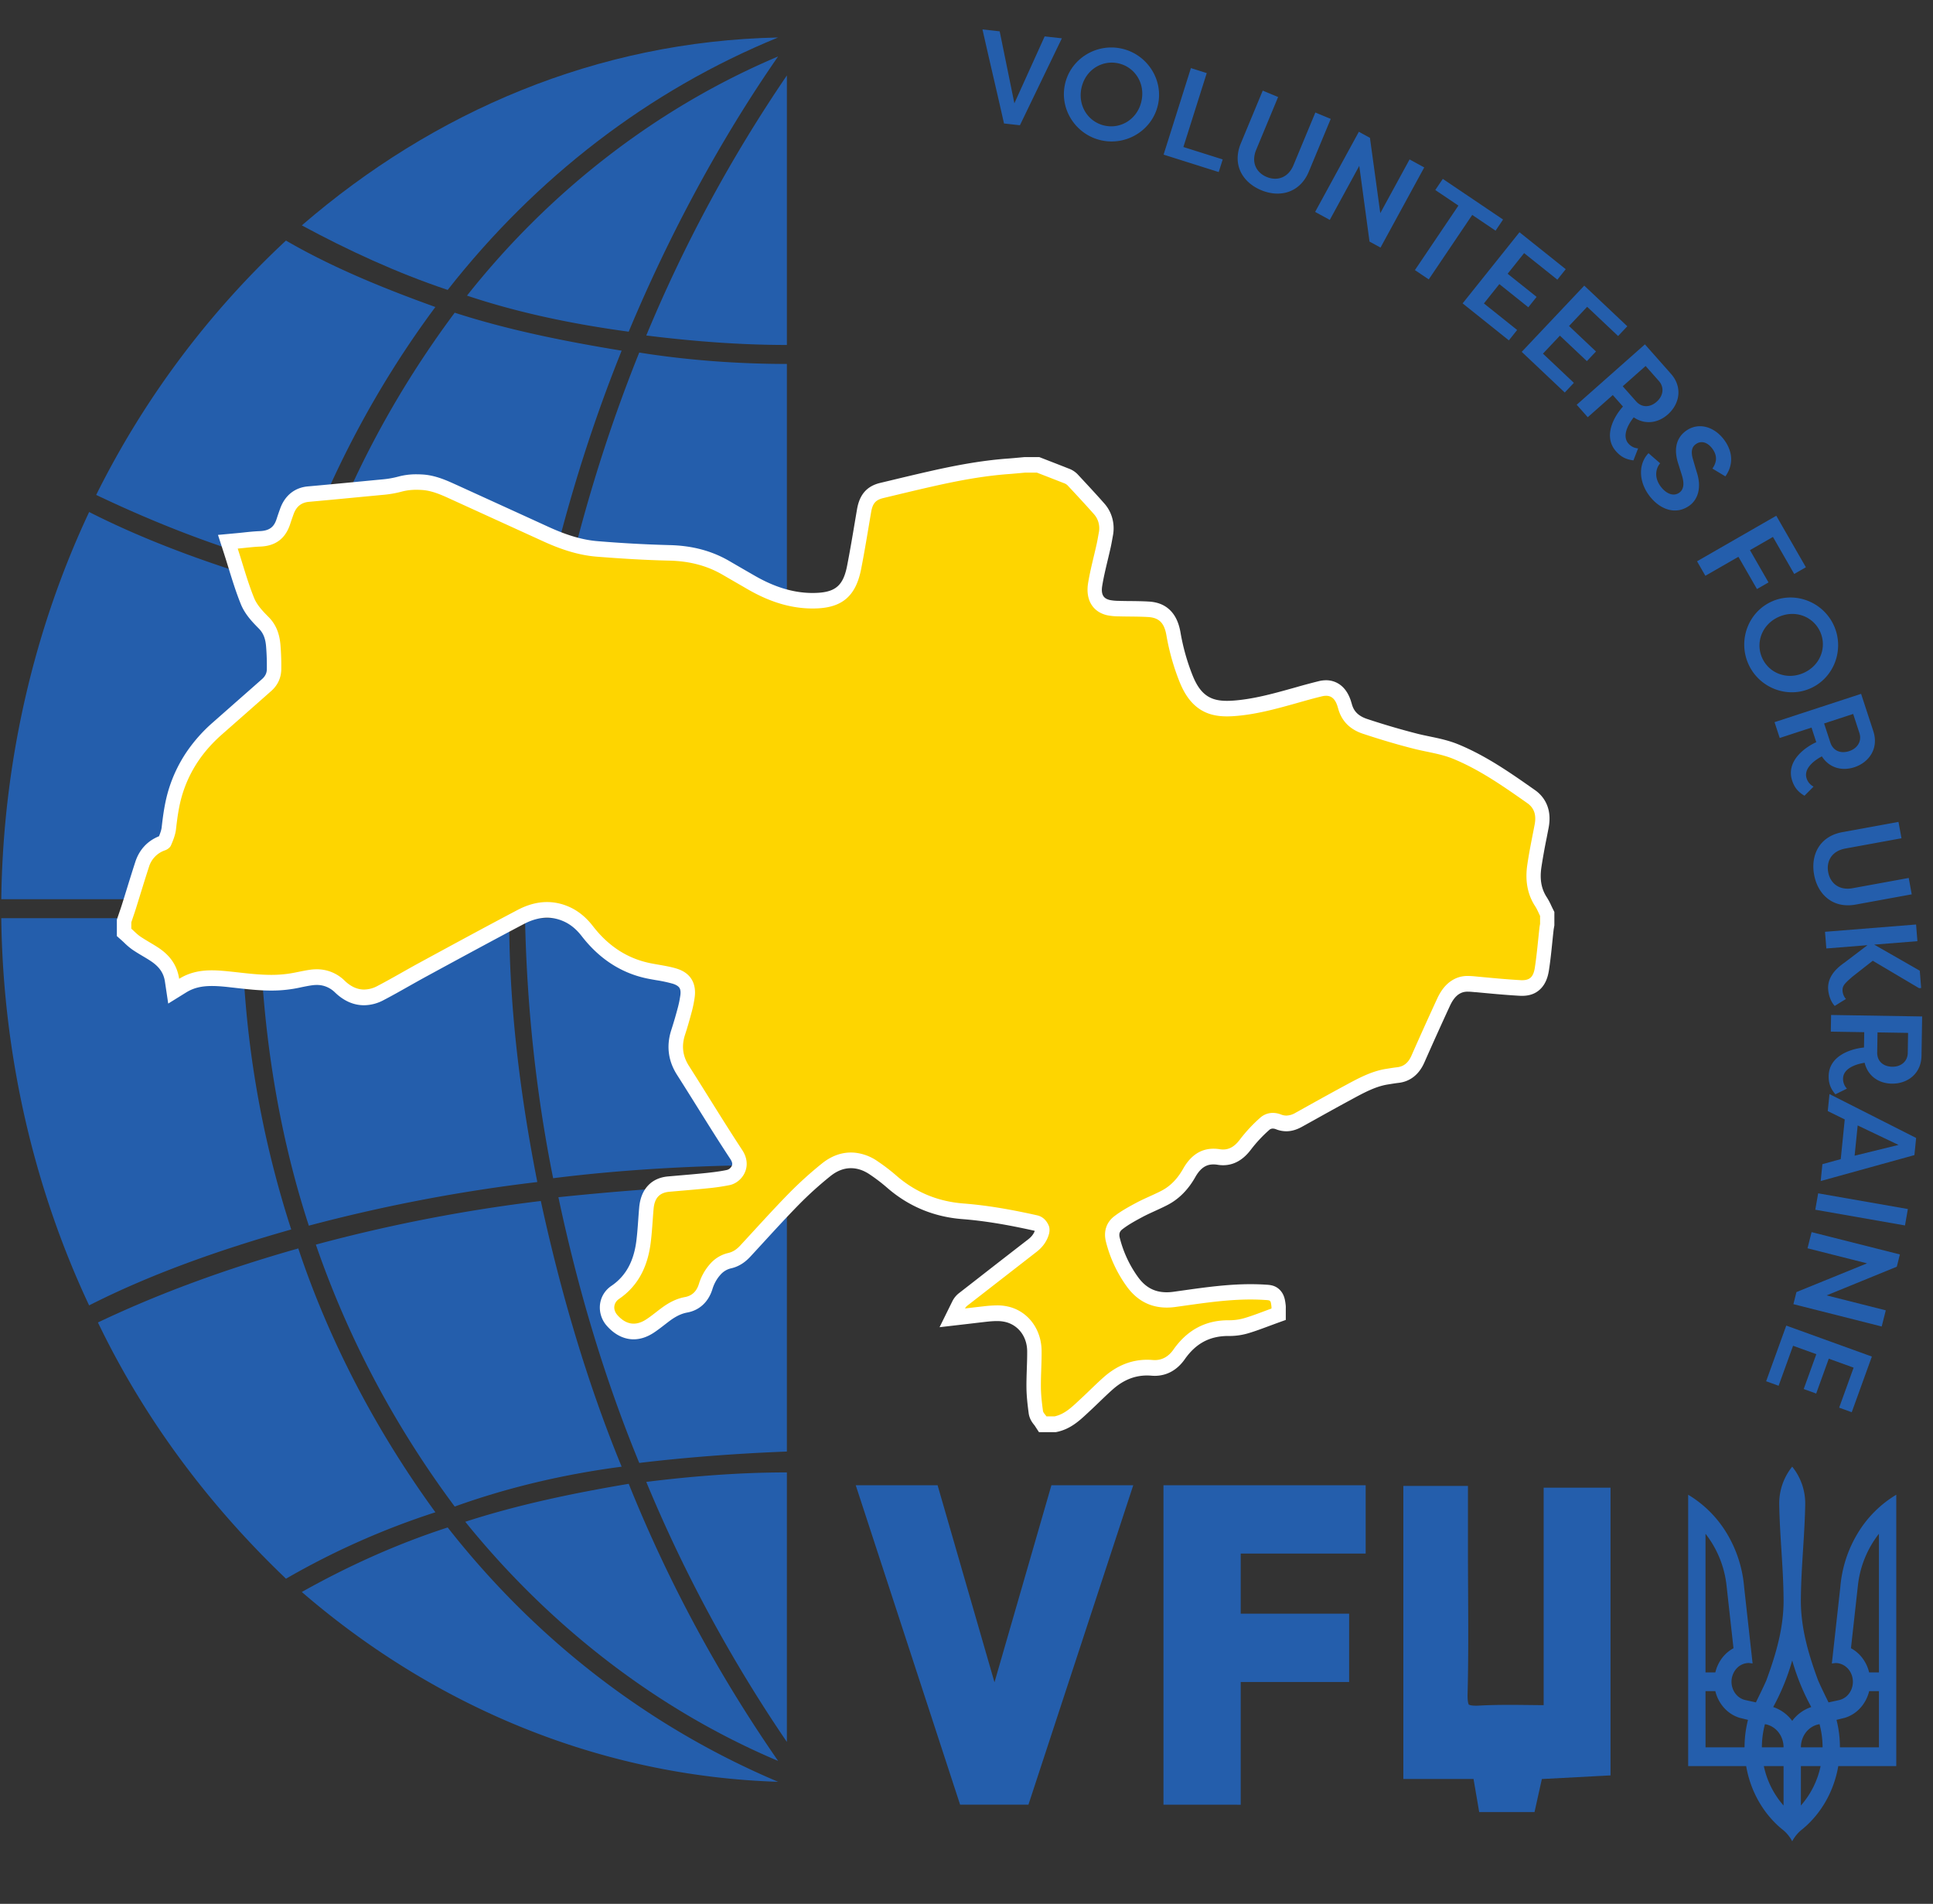
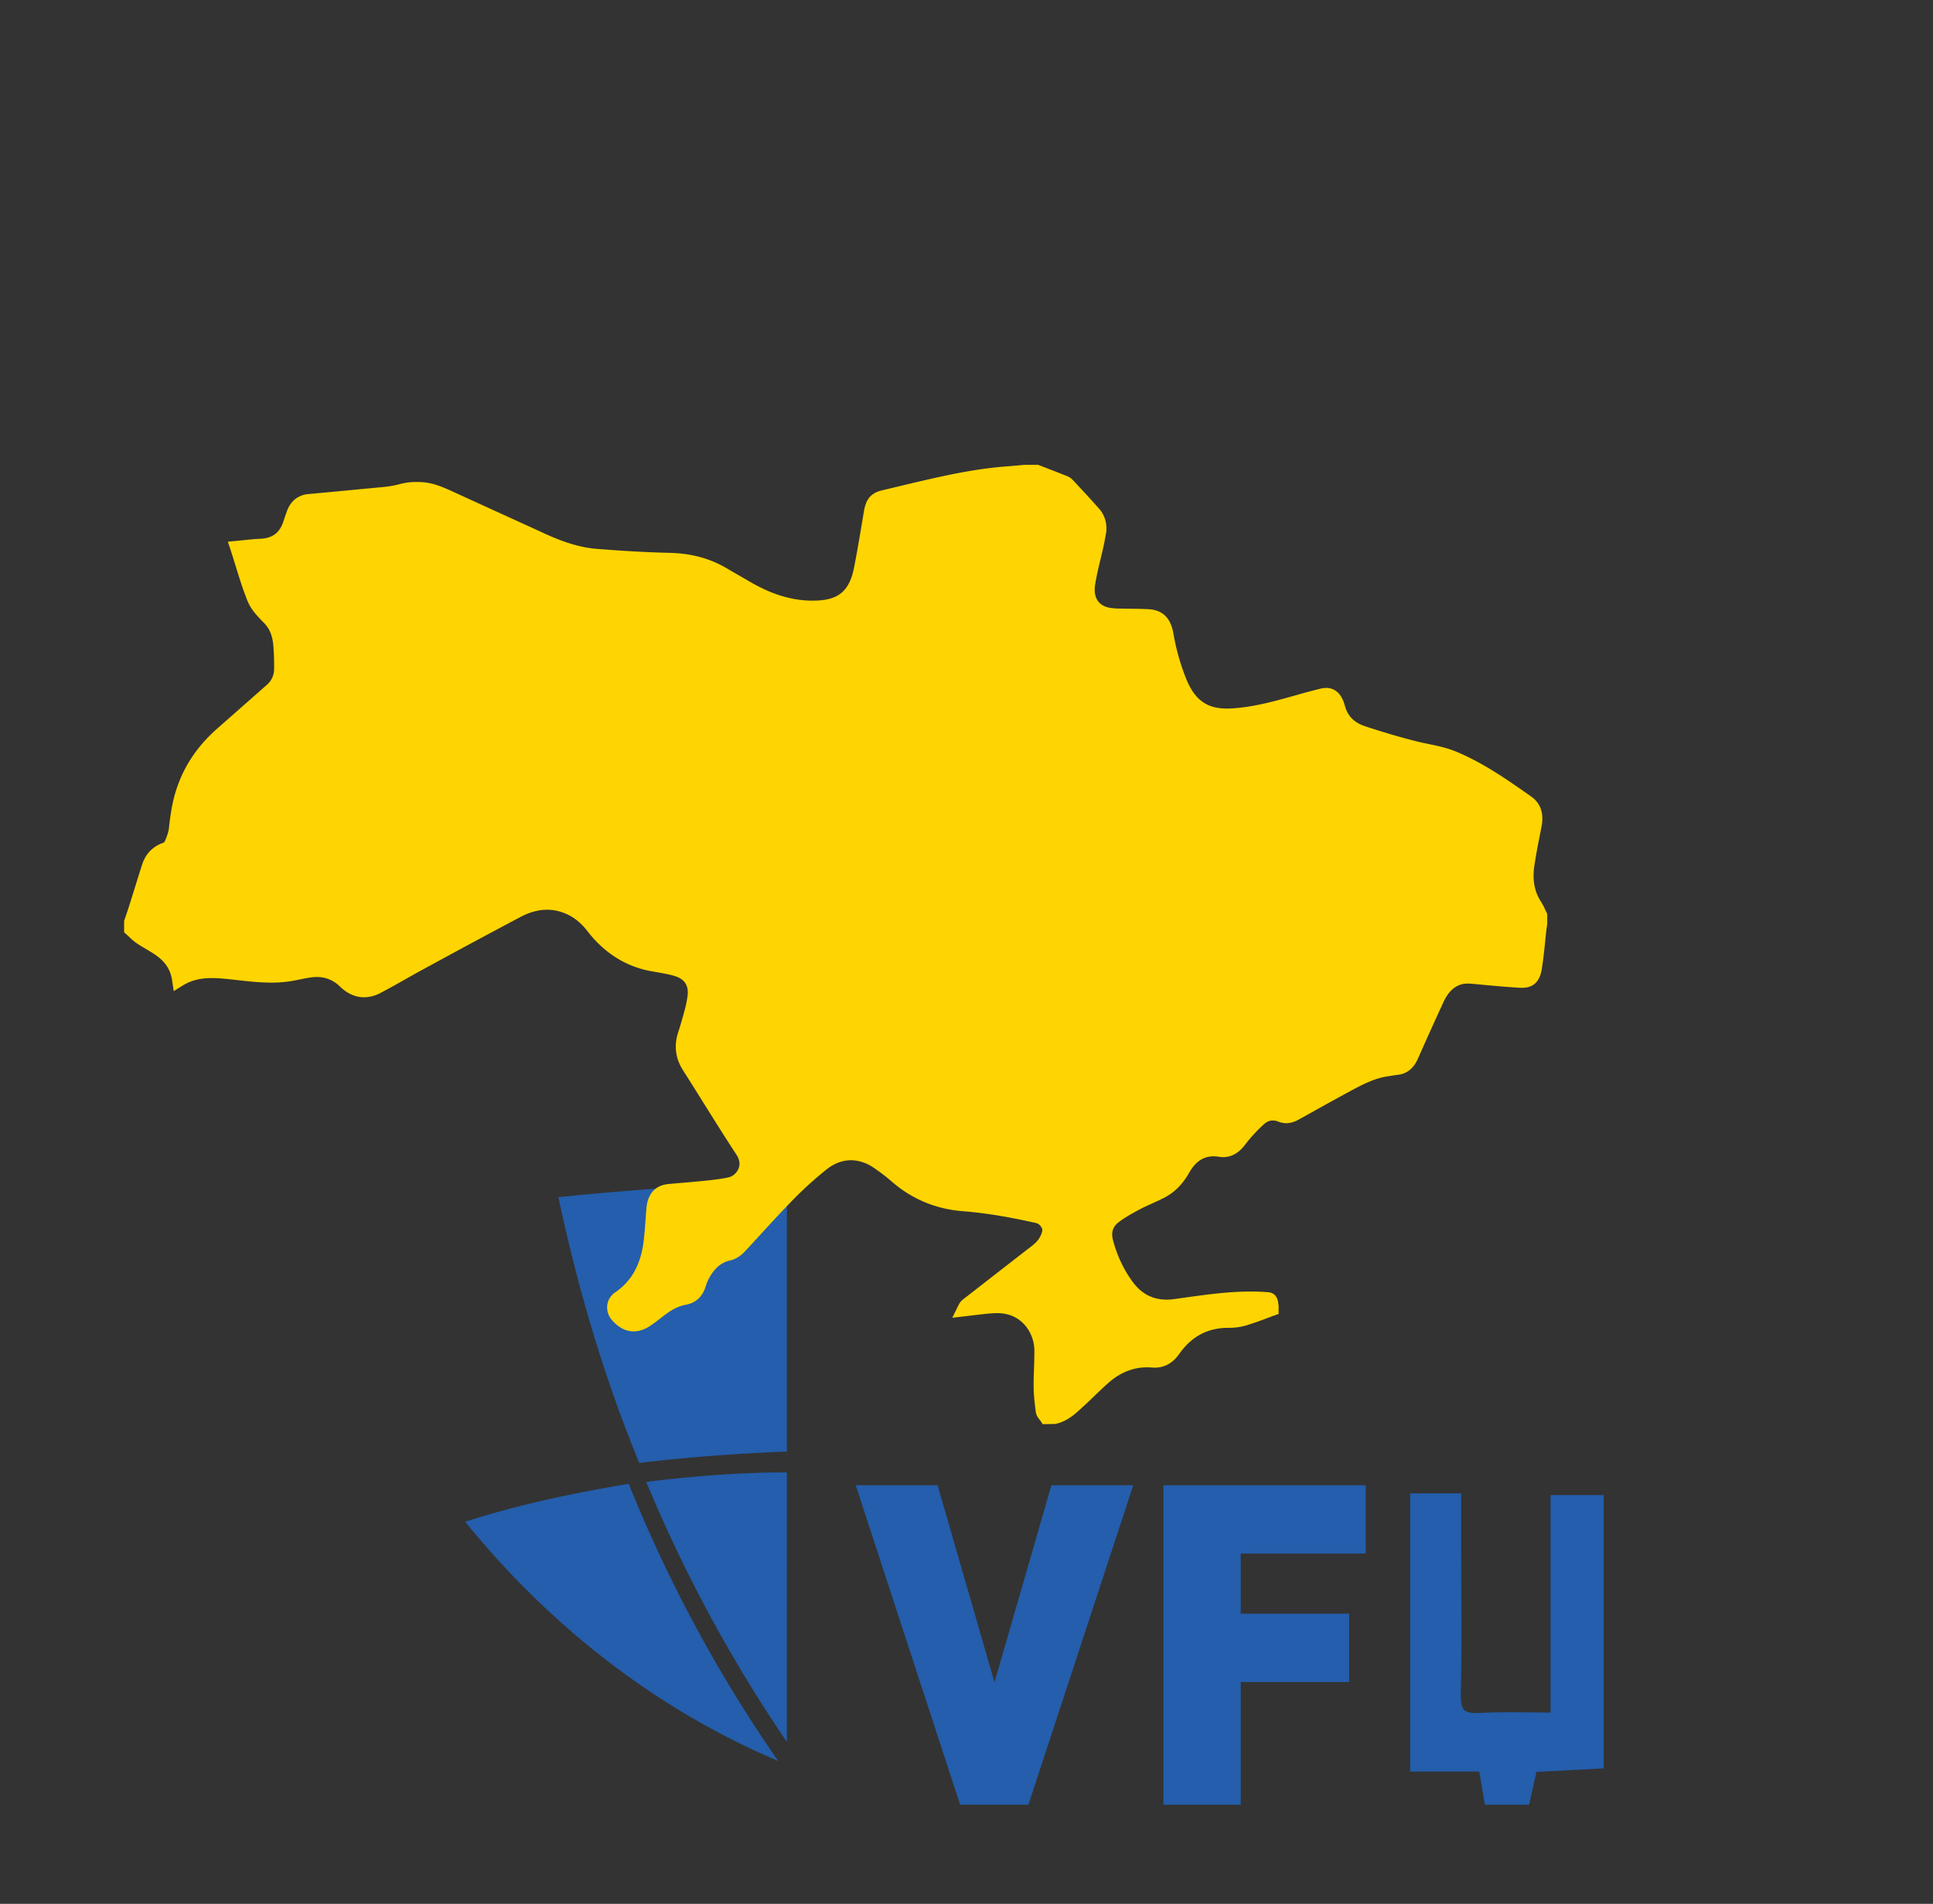
<svg xmlns="http://www.w3.org/2000/svg" width="131" height="129" fill="none">
  <rect width="100%" height="100%" fill="#333333" stroke="none" />
  <path fill="#245EAC" d="M31.532 103.11c5.718 7.073 12.984 12.732 21.202 16.205a95.27 95.27 0 0 1-10.125-18.777c-3.811.643-7.503 1.414-11.077 2.572Zm21.795 14.918V99.766c-3.216 0-6.431.258-9.529.643a97.814 97.814 0 0 0 9.529 17.619ZM43.322 99.124c3.216-.386 6.67-.644 10.005-.772V80.217c-5.243 0-10.482.386-15.484.902 1.31 6.172 3.097 12.217 5.479 18.004Z" />
-   <path fill="#245EAC" d="M30.34 103.496c-3.573 1.157-6.909 2.701-9.886 4.372 8.933 7.715 20.13 12.474 32.278 12.861-8.814-3.73-16.437-9.645-22.392-17.233Zm5.24-42.569h17.748v-16.72c-5.36 0-10.718-.385-15.842-.9-1.191 5.915-1.787 11.831-1.906 17.618v.002Zm2.262-18.905c5.003.643 10.244.902 15.485.902V24.66c-3.335 0-6.79-.258-10.006-.772-2.381 5.915-4.168 11.96-5.479 18.136v-.003Zm-.356 37.81c5.12-.643 10.482-.901 15.841-.901v-16.72H35.581c.118 5.787.714 11.704 1.905 17.62ZM20.215 84.59c-5.002 1.415-9.528 3.087-13.578 5.016 3.216 6.688 7.623 12.474 12.745 17.362a52.58 52.58 0 0 1 10.125-4.501c-3.932-5.402-7.145-11.446-9.292-17.877Zm33.112-61.214V5.112a97.823 97.823 0 0 0-9.529 17.62c3.097.385 6.313.642 9.529.642v.002Zm-11.197.384c-3.93-.643-7.74-1.415-11.314-2.572-3.93 5.273-7.145 11.188-9.409 17.748a108.126 108.126 0 0 0 15.246 2.956c1.31-6.173 3.096-12.218 5.478-18.136v.004Zm0 75.62c-2.38-5.787-4.168-11.96-5.478-18.004a108.144 108.144 0 0 0-15.246 2.955c2.264 6.559 5.48 12.474 9.41 17.748 3.572-1.286 7.384-2.187 11.315-2.701v.002Zm-21.2-59.287a66.693 66.693 0 0 0-3.335 20.834h16.913c0-5.787.715-11.832 1.906-17.877a108.694 108.694 0 0 1-15.484-2.955v-.002Zm-3.335 22.12c.119 7.202 1.192 14.278 3.335 20.834a111.453 111.453 0 0 1 15.484-2.956c-1.191-6.044-1.906-11.96-1.906-17.876l-16.913-.002Zm11.911-41.411C25.933 19.516 22.479 18.1 19.38 16.3A60.103 60.103 0 0 0 6.518 33.534c4.05 1.929 8.576 3.73 13.578 5.016 2.259-6.41 5.433-12.4 9.41-17.748ZM16.404 62.213H.086C.205 71.6 2.349 80.603 6.04 88.449c4.05-2.058 8.695-3.73 13.697-5.144a68.332 68.332 0 0 1-3.334-21.091v-.001Zm3.336-22.377c-5.003-1.415-9.649-3.087-13.698-5.144C2.35 42.537.206 51.539.087 60.928h16.317a68.304 68.304 0 0 1 3.335-21.092Zm32.992-36.01c-8.219 3.472-15.484 9.13-21.083 16.204 3.454 1.157 7.145 1.928 10.958 2.444 2.74-6.56 6.195-12.99 10.125-18.648Z" />
-   <path fill="#245EAC" d="M52.732 2.54c-12.269.257-23.345 5.016-32.278 12.731 3.096 1.673 6.43 3.216 9.886 4.373C36.294 12.057 43.918 6.143 52.731 2.54Z" />
  <path fill="#FED500" d="m70.663 96.497-.146-.223c-.011-.018-.035-.047-.058-.075-.093-.115-.232-.287-.263-.534-.07-.533-.14-1.1-.146-1.667-.004-.425.01-.852.025-1.264.013-.4.027-.81.024-1.209a2.671 2.671 0 0 0-.496-1.554 2.346 2.346 0 0 0-1.273-.9 2.81 2.81 0 0 0-.771-.096 7.988 7.988 0 0 0-.863.06c-.287.032-.58.066-.863.1l-.382.045-.914.107.432-.877c.078-.154.188-.286.321-.385l1.103-.858c1.169-.91 2.377-1.85 3.568-2.771.34-.263.557-.566.66-.927a.452.452 0 0 0 .01-.2c-.093-.225-.242-.363-.446-.408-1.92-.43-3.487-.681-4.93-.794-1.84-.144-3.469-.825-4.84-2.025a12.23 12.23 0 0 0-1.192-.91 2.827 2.827 0 0 0-1.34-.508 2.61 2.61 0 0 0-.216-.01c-.587 0-1.155.22-1.688.652a25.368 25.368 0 0 0-2.17 1.96c-.828.847-1.648 1.74-2.44 2.606-.285.31-.57.621-.857.93-.33.358-.67.565-1.072.652-.372.087-.71.293-.97.592a3.097 3.097 0 0 0-.65 1.174c-.217.682-.676 1.105-1.328 1.223-.445.082-.874.281-1.35.63-.13.094-.255.192-.388.295-.223.173-.453.35-.696.512-.371.245-.747.37-1.114.37-.525 0-1.013-.251-1.449-.738a1.308 1.308 0 0 1-.343-1.022c.04-.366.235-.676.548-.89 1.087-.742 1.712-1.854 1.911-3.397.062-.484.099-.988.134-1.476.02-.27.04-.55.064-.829.088-.99.614-1.556 1.522-1.636l.69-.06a82.9 82.9 0 0 0 1.856-.17c.476-.05.983-.107 1.48-.213a.96.96 0 0 0 .422-.219c.122-.108.219-.246.281-.403.108-.293.055-.606-.157-.93-.755-1.149-1.496-2.334-2.213-3.48-.458-.733-.931-1.49-1.403-2.23-.514-.805-.623-1.676-.322-2.588.178-.54.331-1.102.461-1.584.069-.264.123-.533.162-.805.113-.736-.17-1.197-.867-1.408-.368-.112-.75-.178-1.156-.25-.181-.032-.371-.065-.557-.101-1.659-.33-3.073-1.237-4.203-2.697-.435-.563-.922-.952-1.488-1.187a3.231 3.231 0 0 0-1.246-.256c-.576 0-1.178.164-1.79.486a543.972 543.972 0 0 0-5.758 3.093l-.83.451a77.8 77.8 0 0 0-1.213.676c-.551.31-1.12.632-1.693.931a2.407 2.407 0 0 1-1.113.294c-.582 0-1.133-.244-1.635-.726a2.181 2.181 0 0 0-1.574-.648c-.125 0-.25.01-.375.027a11.97 11.97 0 0 0-.738.134c-.27.054-.55.11-.835.15a8.642 8.642 0 0 1-1.135.07c-.776 0-1.55-.087-2.298-.17l-.325-.037c-.524-.057-.96-.1-1.396-.1-.806 0-1.416.156-1.979.505l-.61.378-.113-.751c-.11-.736-.498-1.297-1.219-1.766-.167-.11-.338-.21-.519-.319a13.52 13.52 0 0 1-.676-.42 3.897 3.897 0 0 1-.484-.41l-.173-.161-.178-.158v-.772l.029-.087.097-.285c.069-.2.14-.405.202-.606.11-.345.216-.691.325-1.037.186-.596.375-1.213.572-1.817.232-.71.702-1.199 1.399-1.453a.386.386 0 0 0 .118-.073c.125-.29.258-.62.293-.923.092-.813.206-1.678.472-2.522.514-1.636 1.43-3.019 2.8-4.227l1.288-1.134c.679-.597 1.38-1.215 2.07-1.825a1.41 1.41 0 0 0 .5-1.052 16.62 16.62 0 0 0-.049-1.556c-.049-.71-.25-1.207-.654-1.613-.448-.45-.869-.901-1.101-1.474-.312-.771-.552-1.55-.806-2.373-.101-.328-.205-.666-.314-1.002l-.21-.637.626-.058c.17-.015.336-.033.498-.05.362-.038.704-.074 1.057-.088.843-.034 1.332-.4 1.585-1.187.072-.223.148-.436.232-.672.253-.705.76-1.11 1.466-1.172 1.108-.1 2.234-.207 3.323-.312l1.76-.167a6.755 6.755 0 0 0 1.142-.205 4.2 4.2 0 0 1 1.098-.133c.12 0 .246.004.374.012.78.045 1.467.36 2.135.663l1.56.714c1.54.702 3.132 1.427 4.696 2.143 1.313.6 2.42.92 3.486 1.002 1.902.15 3.45.234 4.871.266 1.472.033 2.733.367 3.856 1.024.31.181.62.361.933.54l.733.424c1.453.844 2.824 1.252 4.19 1.252.107 0 .215-.003.321-.008 1.49-.07 2.188-.692 2.492-2.223.19-.955.355-1.937.514-2.886l.166-.979c.14-.804.487-1.202 1.206-1.374l.685-.164c.86-.207 1.748-.42 2.626-.618 1.536-.347 3.365-.72 5.281-.856.242-.018.491-.04.73-.063l.345-.032h.923l.521.2c.451.175.919.357 1.377.539.163.054.312.146.437.27l.144.155c.546.586 1.11 1.192 1.652 1.806.203.226.352.502.432.805.08.303.09.622.028.93l-.038.208c-.032.178-.065.362-.105.546-.066.295-.137.592-.205.88-.14.575-.278 1.17-.375 1.753-.14.851.181 1.412.908 1.58.224.043.45.065.678.065.258.008.523.01.779.013.409.004.831.008 1.253.033.958.058 1.493.58 1.683 1.64.18 1.055.47 2.084.863 3.069.267.656.57 1.114.951 1.44.472.4 1.032.581 1.815.581.12 0 .244-.004.38-.012 1.452-.09 2.9-.497 4.178-.856l.244-.068a39.07 39.07 0 0 1 1.536-.41c.125-.032.253-.049.38-.05.396 0 .926.173 1.21 1.001.027.076.047.15.067.217.02.067.037.129.057.183.21.581.638.973 1.311 1.195 1.253.413 2.38.745 3.447 1.013.275.07.561.13.839.187.618.128 1.258.261 1.882.519 1.845.763 3.493 1.922 5.087 3.043.437.308.915.904.707 2l-.133.687a41.15 41.15 0 0 0-.363 2.03c-.136.947.013 1.736.455 2.411.102.162.191.331.269.507.032.068.061.133.092.194l.06.117v.719l-.008.045-.015.089c-.009.05-.018.1-.022.137-.032.277-.061.56-.089.834-.064.625-.131 1.27-.232 1.904-.134.866-.574 1.287-1.345 1.287-.047 0-.096 0-.147-.005-.982-.055-1.974-.15-2.933-.241l-.042-.004c-.19-.018-.37-.036-.544-.036a1.532 1.532 0 0 0-.517.077c-.485.17-.848.547-1.141 1.184a249.326 249.326 0 0 0-1.73 3.831c-.287.656-.748 1.023-1.37 1.092-.185.02-.37.05-.569.082l-.15.024c-.912.142-1.731.585-2.598 1.052l-.126.068c-.82.443-1.65.905-2.454 1.353l-.821.456c-.29.16-.562.24-.83.24a1.458 1.458 0 0 1-.536-.106 1.027 1.027 0 0 0-.38-.076.818.818 0 0 0-.559.218c-.474.42-.909.888-1.299 1.399-.436.58-.928.863-1.508.863-.099 0-.197-.008-.294-.024a2.32 2.32 0 0 0-.36-.03c-.684 0-1.221.362-1.64 1.103-.443.781-.989 1.334-1.671 1.689-.279.146-.566.275-.842.4-.3.137-.583.265-.86.412-.51.273-1.005.545-1.44.882-.36.279-.487.677-.366 1.152.262 1.033.712 2 1.324 2.843.603.827 1.362 1.23 2.325 1.23.174-.001.347-.014.52-.038l.644-.09c1.472-.207 2.993-.42 4.52-.42.334 0 .663.01.977.03l.051.003c.232.015.452.028.634.224.171.181.199.4.232.674a.87.87 0 0 1 .006.161v.426l-.332.119a35.46 35.46 0 0 0-.513.19 20.83 20.83 0 0 1-1.274.445 4.047 4.047 0 0 1-1.166.186h-.122c-1.403 0-2.495.583-3.337 1.782-.42.602-.992.917-1.65.917-.06 0-.12-.003-.18-.008a4.056 4.056 0 0 0-.338-.014c-.946 0-1.828.35-2.62 1.052-.31.271-.615.566-.911.851-.214.206-.435.419-.658.625l-.165.15c-.491.46-1.049.98-1.826 1.148l-.046.01-.85.015Z" />
-   <path fill="#fff" d="M70.267 32.022c.606.235 1.212.47 1.817.708.095.03.184.081.26.15.6.645 1.203 1.289 1.787 1.951.15.164.26.366.318.588.059.221.065.455.017.68-.046.246-.086.493-.139.737-.196.887-.437 1.766-.585 2.663-.19 1.145.316 1.963 1.286 2.187.253.05.51.076.767.076.673.02 1.346.006 2.017.046.753.045 1.09.418 1.232 1.214.188 1.093.488 2.16.896 3.18.256.63.586 1.208 1.095 1.642.633.54 1.359.695 2.117.695.135 0 .27-.005.408-.013 1.458-.091 2.866-.478 4.273-.872.585-.165 1.171-.334 1.763-.475a1.22 1.22 0 0 1 .276-.035c.364 0 .603.219.753.66.046.135.078.274.126.408.292.813.897 1.268 1.623 1.507 1.15.38 2.309.729 3.48 1.023.887.224 1.798.33 2.657.685 1.797.743 3.396 1.868 4.996 2.992.503.354.61.855.496 1.453-.174.912-.368 1.822-.5 2.742-.143.992-.018 1.946.539 2.796.131.2.221.431.33.648v.538c-.014.085-.032.17-.041.254-.103.907-.176 1.818-.315 2.717-.096.62-.332.848-.865.848-.039 0-.08 0-.122-.004-.978-.055-1.953-.15-2.929-.242-.206-.02-.411-.04-.615-.04a1.982 1.982 0 0 0-.667.1c-.688.242-1.12.781-1.428 1.453a250.46 250.46 0 0 0-1.733 3.84c-.204.465-.502.74-.978.793-.248.027-.494.07-.74.108-1.038.163-1.954.677-2.874 1.173-1.098.593-2.187 1.203-3.279 1.81a1.252 1.252 0 0 1-.607.182.988.988 0 0 1-.37-.074 1.497 1.497 0 0 0-.548-.108 1.287 1.287 0 0 0-.87.34c-.5.441-.958.935-1.368 1.472-.319.424-.673.668-1.13.668-.075 0-.15-.006-.223-.018a2.75 2.75 0 0 0-.43-.035c-.897 0-1.569.49-2.058 1.357-.366.647-.835 1.162-1.466 1.49-.559.29-1.147.517-1.704.814-.518.277-1.04.564-1.509.925-.531.412-.727 1.035-.552 1.72a8.854 8.854 0 0 0 1.41 3.028c.712.98 1.631 1.43 2.709 1.43.194 0 .389-.013.581-.04 1.697-.234 3.39-.507 5.104-.507.316 0 .632.01.948.03.407.026.409.006.464.447.003.046.003.09 0 .136-.584.21-1.166.447-1.763.627a3.628 3.628 0 0 1-1.034.166h-.122c-1.546 0-2.784.651-3.726 1.991-.319.454-.738.708-1.262.708a1.72 1.72 0 0 1-.142-.006 4.537 4.537 0 0 0-.375-.016c-1.093 0-2.067.41-2.929 1.168-.54.475-1.047.995-1.577 1.484-.53.488-1.043 1.028-1.77 1.185h-.549c-.082-.126-.219-.244-.237-.38-.07-.53-.135-1.065-.139-1.599-.008-.824.057-1.648.047-2.472-.015-1.43-.878-2.602-2.135-2.956a3.235 3.235 0 0 0-.894-.114c-.305.005-.61.026-.912.064-.418.045-.832.096-1.248.144a.56.56 0 0 1 .176-.205l4.67-3.629c.399-.308.696-.696.84-1.199.05-.174.058-.405-.007-.565-.15-.365-.418-.63-.794-.713-1.65-.369-3.31-.672-4.995-.802-1.698-.133-3.233-.74-4.568-1.91a12.952 12.952 0 0 0-1.238-.945 3.28 3.28 0 0 0-1.56-.587 2.97 2.97 0 0 0-.257-.011c-.735 0-1.398.285-1.98.757-.771.62-1.51 1.288-2.212 2-1.128 1.151-2.209 2.357-3.307 3.543-.234.253-.488.435-.825.51a2.323 2.323 0 0 0-1.22.739 3.65 3.65 0 0 0-.763 1.371c-.16.504-.476.79-.948.876-.57.104-1.072.368-1.543.713-.358.26-.696.551-1.067.793-.297.196-.584.293-.86.293-.39 0-.757-.195-1.097-.577-.32-.358-.284-.83.114-1.102 1.289-.879 1.93-2.186 2.134-3.768.1-.771.132-1.553.201-2.328.066-.745.402-1.102 1.076-1.162.852-.075 1.705-.141 2.555-.23.513-.046 1.023-.12 1.529-.221.835-.18 1.588-1.246.848-2.372-1.234-1.878-2.402-3.807-3.612-5.704-.426-.668-.514-1.353-.264-2.114.175-.53.325-1.072.47-1.613a8.09 8.09 0 0 0 .175-.866c.151-.99-.263-1.711-1.216-2-.571-.174-1.17-.244-1.756-.361-1.594-.317-2.884-1.18-3.917-2.516-.46-.595-1.013-1.06-1.687-1.34a3.665 3.665 0 0 0-1.421-.292c-.683 0-1.352.195-2.004.539-2.206 1.162-4.399 2.354-6.592 3.545-.972.527-1.924 1.094-2.901 1.604-.28.153-.589.235-.903.24-.46 0-.9-.2-1.31-.593a2.665 2.665 0 0 0-1.898-.78c-.146 0-.292.01-.438.03-.525.073-1.043.213-1.57.282a8.28 8.28 0 0 1-1.075.067c-.86 0-1.717-.11-2.575-.204-.483-.05-.966-.104-1.445-.104-.755 0-1.5.127-2.221.574-.15-.993-.7-1.646-1.448-2.132-.391-.254-.802-.473-1.188-.735-.219-.15-.406-.35-.607-.53v-.431c.101-.301.207-.602.303-.902.298-.952.584-1.904.893-2.85a1.706 1.706 0 0 1 1.093-1.126c.152-.055.333-.182.396-.328.152-.35.301-.724.344-1.102.093-.82.202-1.631.45-2.417.51-1.62 1.432-2.917 2.647-3.989 1.12-.987 2.241-1.97 3.358-2.96.418-.37.663-.858.679-1.44a16.97 16.97 0 0 0-.05-1.61c-.052-.752-.268-1.418-.809-1.96-.378-.38-.785-.801-.985-1.3-.43-1.06-.733-2.182-1.107-3.337.543-.05 1.037-.117 1.531-.137.992-.04 1.694-.501 2.028-1.54.071-.22.148-.437.226-.654.186-.519.526-.793 1.051-.839 1.696-.15 3.39-.32 5.085-.478a7.233 7.233 0 0 0 1.219-.22c.321-.081.65-.12.98-.116.117 0 .232.004.348.011.704.041 1.352.34 1.995.634l6.232 2.843c1.168.535 2.373.944 3.64 1.044 1.63.128 3.263.23 4.897.267 1.288.028 2.5.3 3.634.96.554.324 1.113.643 1.667.965 1.387.806 2.843 1.318 4.421 1.318.113 0 .227-.003.342-.008 1.692-.08 2.593-.86 2.947-2.639.255-1.287.46-2.585.682-3.88.1-.585.3-.829.832-.956 1.102-.263 2.202-.532 3.306-.78 1.723-.39 3.454-.72 5.214-.847.36-.026.721-.063 1.082-.095h.798m.17-1.052H69.43l-.04.003-.346.032c-.249.023-.484.045-.721.062-1.946.14-3.796.516-5.349.867-.881.2-1.772.412-2.634.62l-.683.163c-.905.216-1.407.786-1.577 1.792-.057.328-.112.66-.167.982-.158.945-.324 1.922-.51 2.868-.257 1.293-.77 1.75-2.037 1.809-.1.004-.2.007-.3.007-1.283 0-2.578-.39-3.959-1.192a281.582 281.582 0 0 1-1.665-.963c-1.193-.697-2.527-1.053-4.077-1.088a86.105 86.105 0 0 1-4.847-.265c-1.01-.079-2.068-.385-3.33-.962-1.555-.712-3.135-1.432-4.665-2.13l-1.568-.715-.026-.011c-.67-.306-1.432-.651-2.295-.701a6.996 6.996 0 0 0-.4-.013 4.636 4.636 0 0 0-1.218.15c-.35.095-.707.159-1.067.192-.588.055-1.185.112-1.763.168-1.089.105-2.214.212-3.32.31-.892.079-1.56.614-1.88 1.507-.086.24-.164.459-.237.689-.155.48-.409.805-1.144.834-.367.015-.716.05-1.086.09-.16.018-.325.035-.493.05l-1.253.116.415 1.28c.107.332.21.668.31.993.247.799.502 1.625.823 2.418.27.666.748 1.18 1.216 1.65.31.311.46.69.5 1.266.039.5.054 1.001.046 1.503-.004.163-.043.41-.323.658-.687.61-1.392 1.226-2.068 1.823l-1.288 1.135a10.494 10.494 0 0 0-1.76 1.984 9.544 9.544 0 0 0-1.194 2.48c-.28.893-.398 1.787-.494 2.627-.02.179-.096.393-.18.602-.783.313-1.337.912-1.606 1.737-.198.609-.39 1.227-.574 1.825-.105.34-.214.692-.322 1.035-.06.194-.127.386-.197.59l-.099.29-.059.174v1.113l.356.316c.05.045.104.095.16.15.171.169.354.323.547.46.237.16.472.3.7.436.177.105.344.204.503.309.598.388.902.82.99 1.399l.225 1.503 1.221-.757c.485-.3 1.021-.434 1.737-.434.446 0 .925.05 1.345.1.109.011.216.023.325.036.761.085 1.548.173 2.349.173a9.036 9.036 0 0 0 2.06-.228c.248-.05.482-.097.71-.129a2.27 2.27 0 0 1 .314-.022c.462-.008.91.177 1.25.515.594.57 1.253.859 1.958.859.46-.005.915-.124 1.327-.347.578-.3 1.151-.625 1.705-.938.397-.223.806-.454 1.207-.672l.829-.451c1.883-1.021 3.83-2.077 5.753-3.09.545-.288 1.075-.433 1.578-.433.366 0 .73.075 1.07.22.487.201.909.541 1.29 1.034 1.206 1.556 2.715 2.524 4.488 2.877.192.038.383.071.568.103.37.056.738.135 1.101.235.162.05.375.14.468.296.086.143.075.362.05.52-.036.252-.086.5-.149.745a29.215 29.215 0 0 1-.452 1.553c-.356 1.08-.228 2.11.38 3.063.47.737.943 1.494 1.4 2.225.718 1.15 1.46 2.337 2.22 3.49.166.255.117.388.101.432a.54.54 0 0 1-.14.193.49.49 0 0 1-.206.107c-.475.1-.967.158-1.431.207-.614.064-1.243.117-1.852.169l-.689.06c-.572.05-1.034.26-1.374.626-.34.366-.538.863-.593 1.483-.025.283-.046.566-.065.84-.036.5-.07.975-.13 1.443-.088.678-.267 1.27-.535 1.758a3.58 3.58 0 0 1-1.154 1.266c-.44.301-.714.752-.773 1.272a1.87 1.87 0 0 0 .477 1.45c.663.743 1.346.9 1.8.9.455 0 .917-.151 1.367-.447.26-.172.498-.356.728-.534.13-.1.253-.196.376-.287.418-.305.785-.478 1.16-.546.828-.15 1.434-.709 1.708-1.572.108-.365.291-.7.536-.976.193-.225.445-.38.721-.445.493-.109.924-.37 1.319-.797.288-.31.578-.628.86-.934.788-.86 1.605-1.75 2.428-2.59a24.846 24.846 0 0 1 2.127-1.922c.447-.362.916-.545 1.394-.545.058 0 .118.002.177.007.381.035.748.174 1.12.428.397.267.78.558 1.145.874 1.45 1.269 3.17 1.99 5.112 2.141 1.421.11 2.97.36 4.867.784.015.003.03.01.042.019-.08.214-.225.4-.45.573a962.6 962.6 0 0 0-3.573 2.776l-1.099.855c-.193.146-.352.34-.464.564l-.865 1.753 1.83-.212.385-.045c.28-.033.572-.068.856-.1.284-.033.553-.058.814-.058a2.36 2.36 0 0 1 .647.079c.844.24 1.396 1.005 1.406 1.954.003.386-.01.774-.024 1.184-.014.418-.029.852-.025 1.288.007.602.078 1.186.15 1.735.053.401.265.664.379.805l.031.04.287.44h1.15l.093-.02c.903-.196 1.512-.765 2.05-1.267l.161-.15c.228-.21.45-.425.666-.633.306-.294.594-.572.894-.836.714-.627 1.47-.932 2.313-.932.099 0 .2.005.3.013.073.006.146.01.218.01.817 0 1.522-.39 2.038-1.125.754-1.075 1.692-1.575 2.95-1.575h.122a4.51 4.51 0 0 0 1.299-.205c.448-.135.881-.3 1.302-.455l.507-.188.665-.24v-.789c.004-.082 0-.165-.01-.246-.037-.301-.085-.67-.373-.978-.314-.335-.68-.358-.95-.375l-.048-.003a15.67 15.67 0 0 0-1.007-.031c-1.558 0-3.096.216-4.583.425l-.642.09a3.35 3.35 0 0 1-.459.033c-.815 0-1.432-.327-1.941-1.028a7.764 7.764 0 0 1-1.238-2.658c-.068-.265-.016-.434.18-.585.405-.314.882-.575 1.373-.837.263-.14.54-.266.832-.4.282-.13.573-.261.864-.413.758-.395 1.389-1.03 1.874-1.89.427-.755.881-.851 1.226-.851.096 0 .193.008.288.024.121.02.243.03.365.03.724 0 1.359-.356 1.886-1.058a9.35 9.35 0 0 1 1.234-1.325.355.355 0 0 1 .248-.1.587.587 0 0 1 .213.044c.225.09.463.137.704.138.346 0 .69-.1 1.051-.298l.82-.455c.802-.447 1.632-.909 2.45-1.35l.128-.07c.83-.45 1.616-.873 2.45-1.001l.15-.024c.192-.03.372-.06.549-.08.552-.06 1.305-.35 1.76-1.389a250.907 250.907 0 0 1 1.726-3.822c.3-.652.615-.834.856-.919.118-.037.242-.054.365-.05.152 0 .322.017.502.034h.042c.964.091 1.96.187 2.95.243.059.003.117.005.172.005.522 0 .931-.15 1.25-.464.302-.295.49-.707.576-1.262.101-.65.168-1.302.232-1.935.028-.272.057-.554.088-.828l.017-.1.017-.095.015-.092v-.908l-.118-.235-.086-.179c-.088-.2-.19-.391-.305-.574-.372-.566-.489-1.21-.372-2.028a41.13 41.13 0 0 1 .358-2l.134-.69c.278-1.46-.457-2.223-.919-2.547-1.615-1.136-3.285-2.31-5.179-3.093-.664-.275-1.325-.413-1.964-.545-.285-.06-.554-.115-.82-.182a50.574 50.574 0 0 1-3.414-1.002c-.696-.23-.904-.614-1-.883a2.193 2.193 0 0 1-.047-.15 8.626 8.626 0 0 0-.075-.244c-.137-.4-.336-.715-.591-.942a1.595 1.595 0 0 0-1.076-.405 2.107 2.107 0 0 0-.486.06 42.21 42.21 0 0 0-1.554.416l-.243.068c-1.256.35-2.68.752-4.083.84-.126.008-.24.011-.351.011-.666 0-1.133-.144-1.513-.468-.317-.27-.574-.664-.807-1.238-.38-.949-.658-1.94-.831-2.956-.114-.634-.336-1.11-.678-1.457-.368-.372-.844-.571-1.457-.608-.431-.026-.86-.03-1.274-.035-.254 0-.516-.005-.77-.013a3.21 3.21 0 0 1-.59-.053c-.33-.076-.65-.25-.53-.973.092-.565.226-1.124.367-1.717.07-.29.14-.588.207-.887.043-.196.077-.385.11-.569l.037-.204c.078-.39.066-.796-.036-1.18a2.47 2.47 0 0 0-.549-1.021c-.546-.62-1.113-1.228-1.66-1.816l-.145-.156a1.593 1.593 0 0 0-.612-.391c-.46-.182-.926-.363-1.377-.538l-.445-.173-.16-.062h.002Z" />
  <path fill="#245EAC" d="m100.632 122.279-.384-2.244h-4.68v-18.852h3.457v3.871c0 .935.005 1.886.01 2.806.011 2.261.023 4.599-.035 6.901-.014.554.056.909.214 1.084.139.15.403.226.81.226.069 0 .143 0 .219-.006.599-.033 1.248-.05 2.042-.05.504 0 1.008.006 1.541.012.408.005.826.01 1.256.012v-14.738h3.603v18.517l-4.561.241-.493 2.22h-2.999Z" />
-   <path fill="#245EAC" d="M98.561 101.684v3.371c0 3.231.057 6.462-.025 9.694-.034 1.345.39 1.824 1.488 1.824.078 0 .159 0 .243-.007.666-.037 1.333-.05 2.017-.05 1.032 0 2.101.025 3.26.025v-14.74h2.676v17.539l-4.467.237-.489 2.201h-2.246l-.384-2.244h-4.601v-17.85h2.528Zm.928-1.002h-4.384v19.854h4.757l.244 1.425.139.819h3.75l.17-.768.168-.757.159-.714 2.403-.127 1.369-.073.882-.046v-19.496h-4.532v14.738l-.789-.008c-.535-.006-1.04-.012-1.546-.012-.801 0-1.457.015-2.064.05a3.363 3.363 0 0 1-.195.005c-.36 0-.467-.067-.479-.075-.011-.008-.096-.167-.082-.72.059-2.31.047-4.653.035-6.919-.005-.919-.01-1.87-.01-2.803v-4.373h.005Z" />
  <path fill="#245EAC" stroke="#245EAC" stroke-miterlimit="10" stroke-width="1.002" d="M58.685 101.137h4.479l4.233 14.655 4.234-14.655h4.478l-6.774 20.64H65.43l-6.745-20.64Zm20.665 20.641v-20.64h12.7v3.627h-8.467v5.073h7.347v3.627h-7.347v8.316l-4.233-.003Z" />
-   <path fill="#245EAC" d="M121.459 99.376a3.97 3.97 0 0 0-.881 2.515c.032 2.117.273 4.23.294 6.346.043 1.973-.505 3.825-1.171 5.633-.222.501-.464.988-.703 1.478l-.706-.155a1.166 1.166 0 0 1-.715-.487 1.344 1.344 0 0 1 .151-1.696 1.13 1.13 0 0 1 .788-.331l.258.031-.574-5.177a8.39 8.39 0 0 0-1.174-3.638 7.618 7.618 0 0 0-2.619-2.617v18.385h3.931c.289 1.69 1.146 3.205 2.405 4.255.295.219.54.507.716.842a2.5 2.5 0 0 1 .717-.842c1.259-1.05 2.116-2.565 2.405-4.255h3.93v-18.385a7.627 7.627 0 0 0-2.618 2.618 8.369 8.369 0 0 0-1.174 3.639l-.574 5.177.257-.03c.291.002.571.12.786.332.215.212.349.502.377.815.028.313-.052.626-.225.878a1.17 1.17 0 0 1-.713.489l-.707.154c-.24-.49-.48-.978-.702-1.478-.666-1.807-1.214-3.66-1.171-5.633.021-2.116.261-4.229.294-6.346a3.965 3.965 0 0 0-.882-2.515v-.002Zm-5.876 4.547a6.914 6.914 0 0 1 1.423 3.486l.473 4.269a2.405 2.405 0 0 0-.78.674 2.621 2.621 0 0 0-.45.963h-.666v-9.392Zm11.753 0v9.392h-.665a2.627 2.627 0 0 0-.451-.962 2.408 2.408 0 0 0-.78-.675l.473-4.269a6.905 6.905 0 0 1 1.423-3.486Zm-5.877 8.584a15.143 15.143 0 0 0 1.291 3.156 2.647 2.647 0 0 0-1.291.937 2.642 2.642 0 0 0-1.289-.937c.544-.993.977-2.052 1.289-3.156Zm-5.876 2.077h.665a2.6 2.6 0 0 0 .601 1.143c.289.317.65.547 1.048.667l.564.139a7.545 7.545 0 0 0-.232 1.859h-2.644l-.002-3.808Zm11.089 0h.665v3.807h-2.645a7.456 7.456 0 0 0-.232-1.859l.565-.139a2.323 2.323 0 0 0 1.049-.667 2.6 2.6 0 0 0 .6-1.142h-.002Zm-7.062 2.241c.349.054.67.241.902.529.232.288.36.656.36 1.038h-1.469c.001-.53.071-1.057.207-1.567Zm3.701 0c.136.51.205 1.037.206 1.567h-1.469c0-.382.128-.75.36-1.038.232-.288.553-.475.903-.529Zm-3.776 2.838h1.337v2.673a5.876 5.876 0 0 1-1.337-2.673Zm2.512 0h1.336a5.869 5.869 0 0 1-1.336 2.673v-2.673ZM69.12 8.488l2.843-5.892-1.165-.13L68.745 7l-.996-4.877-1.166-.13c.479 2.138.98 4.235 1.459 6.374l1.078.12Zm3.05-2.762c-.368 1.716.764 3.419 2.489 3.788 1.724.369 3.454-.721 3.822-2.437.367-1.716-.766-3.42-2.49-3.788-1.724-.37-3.455.721-3.822 2.437Zm1.12.24c.26-1.216 1.375-1.915 2.487-1.677s1.843 1.332 1.583 2.548-1.375 1.915-2.487 1.677c-1.113-.238-1.843-1.332-1.583-2.548Zm6.909 3.994 1.582-5.008-1.073-.339-1.851 5.864 3.736 1.18.27-.855-2.664-.841Zm8.943-2.337-1.482 3.566c-.37.887-1.138 1.083-1.814.802-.684-.284-1.08-.964-.71-1.851l1.482-3.567-1.042-.433-1.482 3.566c-.606 1.458.118 2.656 1.38 3.18 1.245.519 2.622.193 3.228-1.264l1.482-3.566-1.042-.433Zm3.671 8.746.745.406 2.962-5.431-.993-.542-1.985 3.64-.7-5.104-.752-.41-2.963 5.43.993.542 1.998-3.662.695 5.131Zm4.966-4.249-.509.754 1.567 1.056-2.948 4.37.937.631 2.947-4.369 1.581 1.067.509-.754-4.084-2.755Zm4.477 10.942.561-.703-2.252-1.8 1.046-1.309 1.963 1.57.562-.703-1.963-1.569 1.117-1.398 2.252 1.8.568-.71-3.134-2.504-3.854 4.82 3.134 2.506Zm3.789 3.533.618-.654-2.097-1.98 1.15-1.218 1.827 1.726.618-.654-1.827-1.726 1.229-1.301 2.096 1.98.624-.66-2.917-2.755-4.238 4.487 2.917 2.755Zm3.928-.423 1.551-1.374.9 1.017c.38.429.301 1.005-.148 1.402-.455.404-1.012.414-1.403-.029l-.9-1.016Zm3.057 1.91c.792-.702 1.023-1.837.211-2.755l-1.765-1.994-4.622 4.092.749.845 1.696-1.502.69.779c-.481.52-1.43 1.949-.466 3.038.351.396.71.55 1.175.609l.318-.812a.95.95 0 0 1-.655-.327c-.438-.495-.061-1.253.358-1.777.744.508 1.631.405 2.311-.197Zm-1.31 2.624c-.691.717-.675 1.892.033 2.851.702.952 1.808 1.389 2.761.687.479-.354.864-1.117.46-2.3l-.236-.806c-.205-.677.013-.914.182-1.039.395-.29.83-.1 1.127.302.265.36.386.805.003 1.348l.879.528c.539-.746.53-1.643-.078-2.469-.661-.896-1.743-1.24-2.611-.601-.409.302-.926.944-.495 2.238l.25.796c.162.545.105.925-.177 1.133-.395.291-.904.089-1.284-.426-.395-.536-.373-1.14-.027-1.558l-.787-.684Zm3.853 8.307 2.24-1.287 1.257 2.186.782-.45-1.256-2.186 1.557-.895 1.441 2.508.791-.454-2.006-3.49-5.37 3.086.564.982Zm4.493 1.747c-1.597.718-2.296 2.636-1.573 4.24.723 1.605 2.623 2.352 4.219 1.632 1.597-.719 2.297-2.636 1.574-4.241-.723-1.605-2.623-2.351-4.22-1.632Zm.47 1.042c1.131-.51 2.353-.027 2.819 1.008.466 1.035.019 2.27-1.113 2.78-1.131.51-2.352.026-2.819-1.009-.466-1.035-.018-2.27 1.113-2.779Zm3.084 7.217 1.97-.645.422 1.29c.178.546-.123 1.043-.693 1.23-.578.189-1.093-.023-1.276-.585l-.423-1.29Zm2.047 2.967c1.006-.33 1.669-1.28 1.288-2.444l-.828-2.53-5.866 1.919.351 1.072 2.154-.705.323.99c-.648.286-2.087 1.22-1.634 2.603.164.503.433.786.836 1.025l.614-.618a.953.953 0 0 1-.471-.56c-.205-.629.442-1.175 1.035-1.49.481.762 1.335 1.02 2.198.738Zm3.688 7.501-3.799.694c-.945.173-1.528-.366-1.659-1.086-.133-.729.223-1.43 1.168-1.603l3.799-.694-.203-1.11-3.799.694c-1.552.284-2.165 1.543-1.919 2.887.242 1.327 1.263 2.306 2.816 2.022l3.799-.694-.203-1.11Zm-2.797 4.555-1.581 1.2c-.572.4-1.147.979-1.08 1.817.029.352.161.794.443 1.1.262-.163.499-.315.761-.469a.925.925 0 0 1-.229-.532c-.028-.361.129-.507.659-.975l1.386-1.087 3.139 1.86.141-.01-.093-1.174-3.088-1.767 2.927-.234-.09-1.129-6.172.494.09 1.129 2.787-.223Zm.682 5.909 2.071.034-.022 1.358c-.009.573-.456.945-1.055.935-.609-.01-1.026-.378-1.016-.969l.022-1.358Zm.966 3.473c1.058.017 1.995-.665 2.015-1.89l.043-2.662-6.171-.1-.018 1.128 2.265.037-.016 1.04c-.707.06-2.371.473-2.395 1.928-.009.529.153.884.456 1.242l.782-.385a.948.948 0 0 1-.262-.683c.011-.661.8-.966 1.463-1.07.207.877.93 1.4 1.838 1.415Zm-4.338 1.859 1.151.566-.271 2.689-1.243.342-.116 1.143 6.351-1.757.117-1.161-5.872-2.974-.117 1.152Zm1.82 3.023.207-2.05 2.768 1.32-2.975.73Zm3.414 4.726.194-1.112-6.079-1.064-.195 1.111 6.08 1.065Zm-7.356 4.514-.207.82 5.984 1.513.277-1.095-4.01-1.013 4.757-1.944.209-.83-5.984-1.512-.276 1.095 4.035 1.02-4.785 1.946Zm-2.054 6.043.845.306.98-2.71 1.575.57-.854 2.361.845.306.854-2.362 1.683.608-.98 2.71.853.31 1.364-3.772-5.801-2.098-1.364 3.77Z" />
</svg>